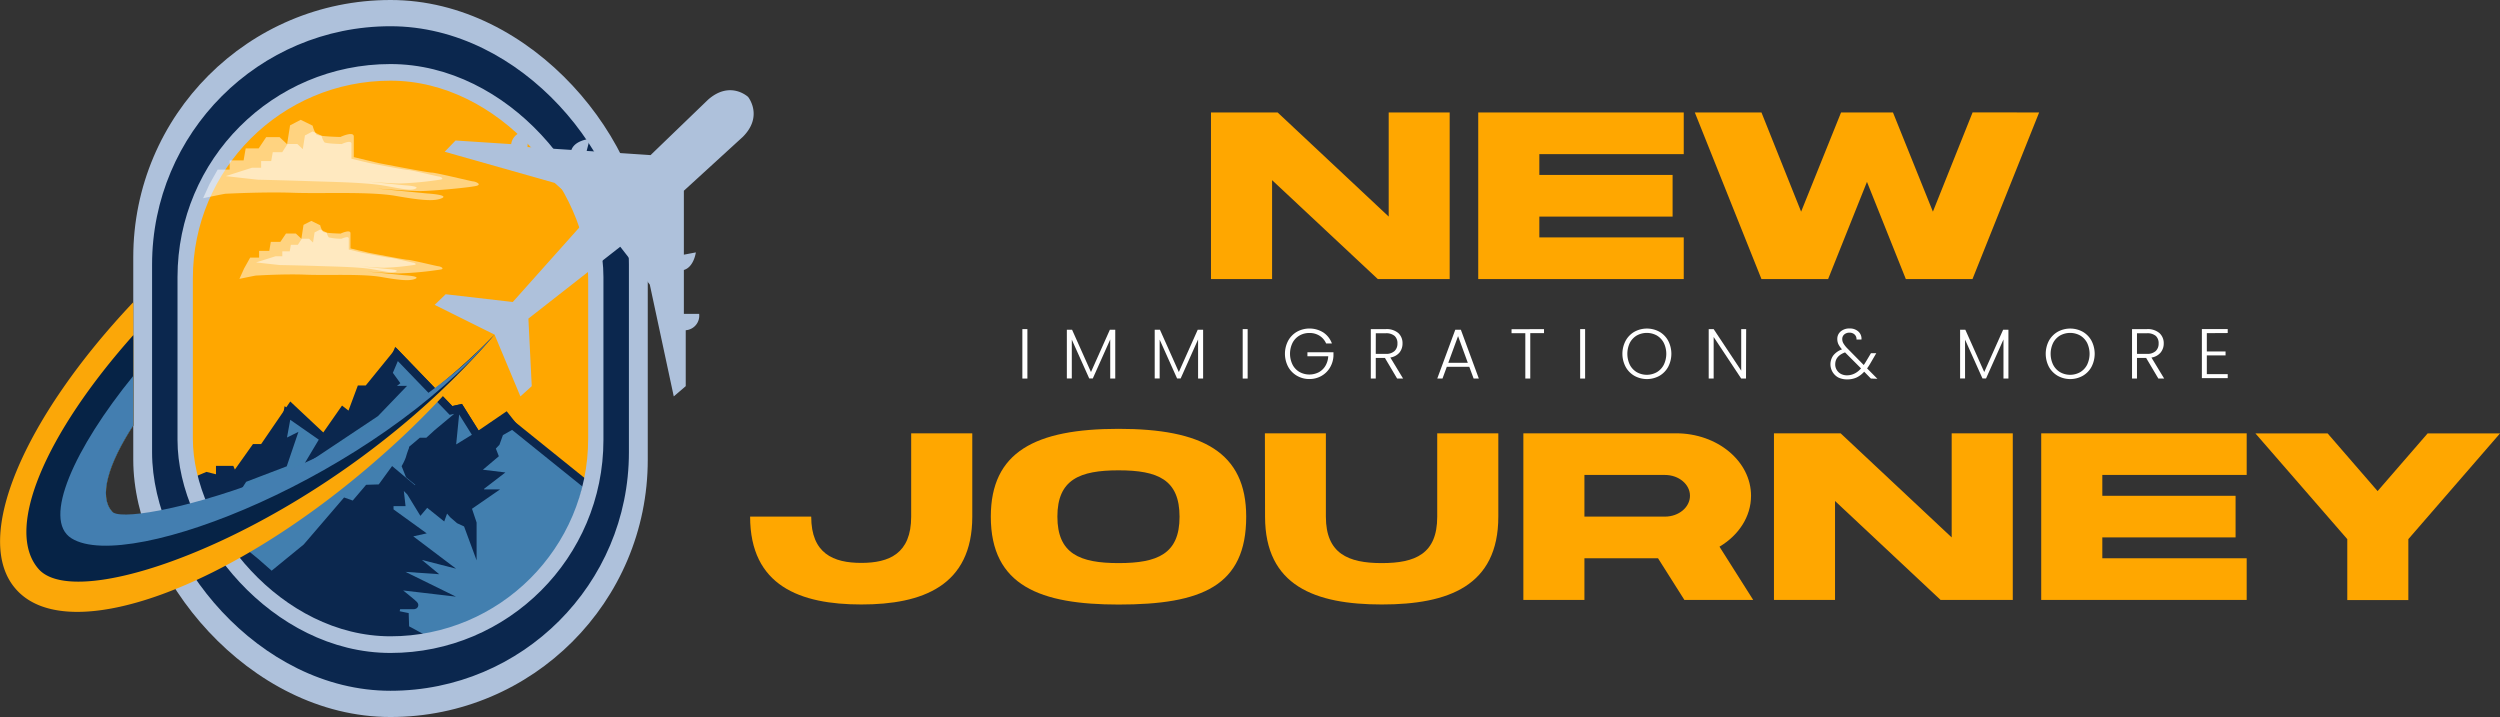
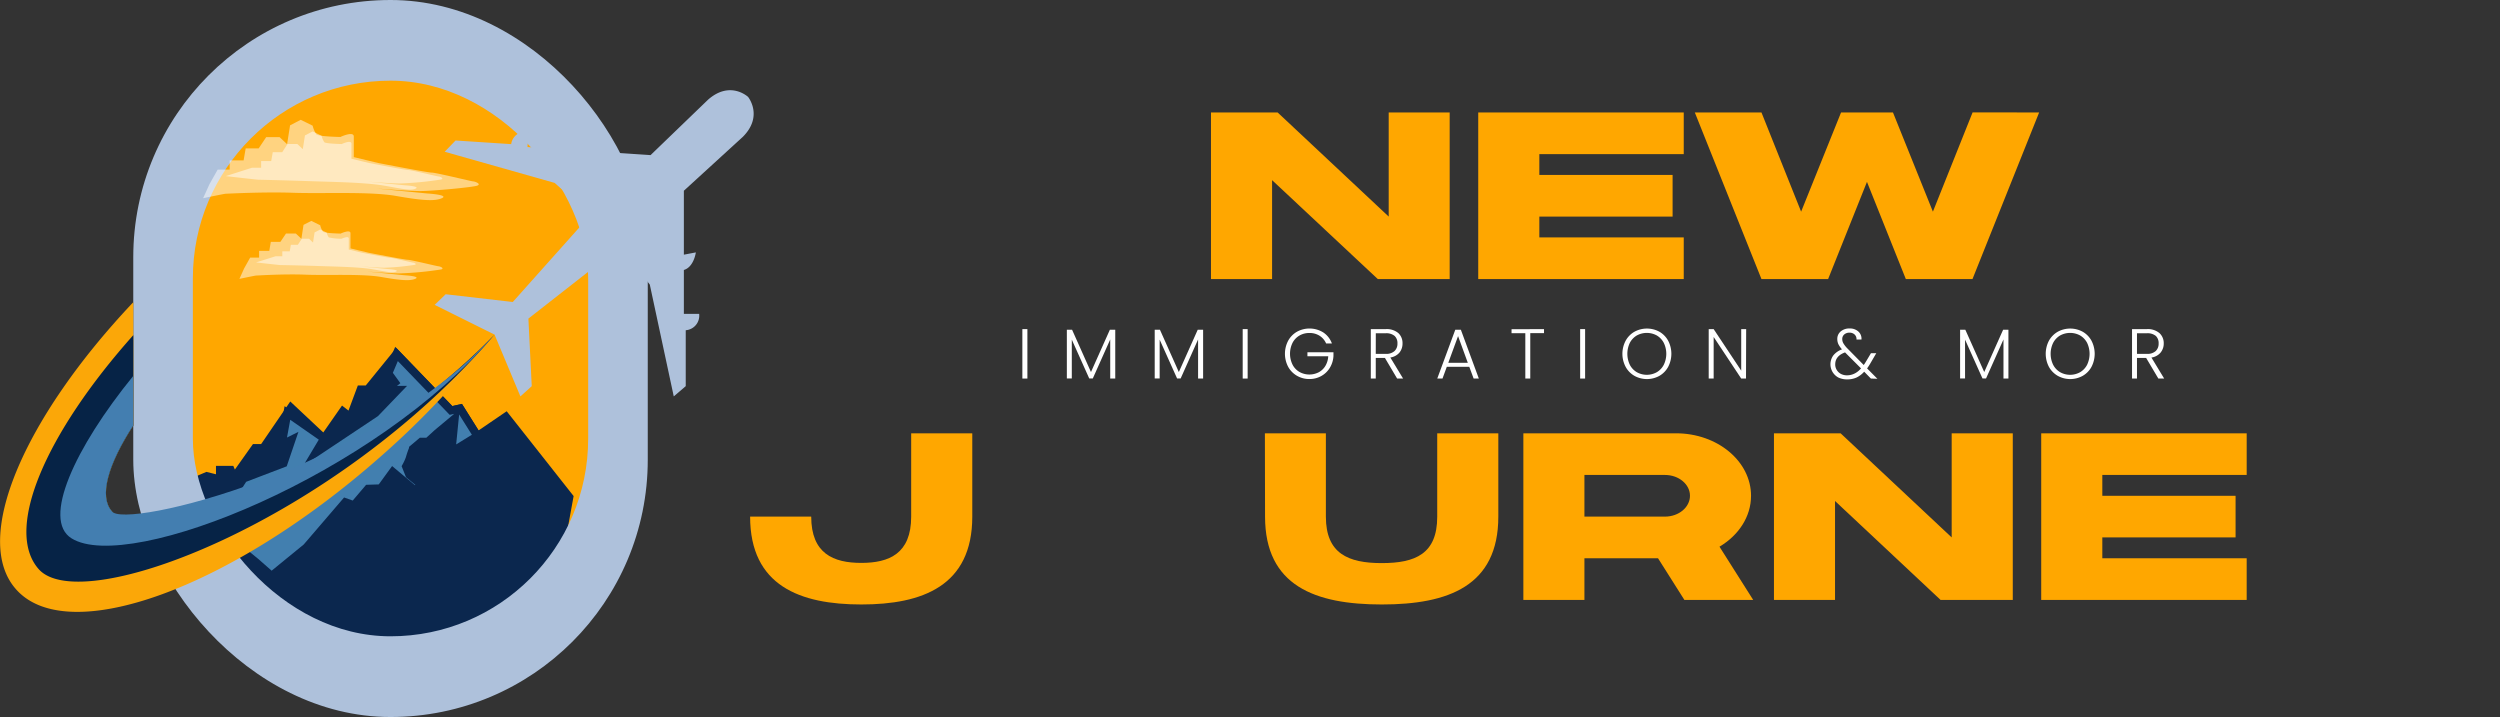
<svg xmlns="http://www.w3.org/2000/svg" viewBox="0 0 626 179.54">
  <rect x="0" y="0" width="626" height="179.54" fill="#333333" stroke="none" />
  <defs>
    <style>.cls-1,.cls-4{fill:#ffa700;}.cls-1,.cls-8{stroke:#aec1db;stroke-width:3px;}.cls-1,.cls-6,.cls-7,.cls-8{stroke-miterlimit:10;}.cls-2{fill:#aec1db;}.cls-3,.cls-6{fill:#0b274e;}.cls-5{clip-path:url(#clip-path);}.cls-6,.cls-7{stroke:#0b274e;stroke-width:2px;}.cls-7{fill:#427faf;}.cls-12,.cls-8{fill:none;}.cls-14,.cls-9{fill:#fff;}.cls-9{opacity:0.5;}.cls-10{fill:#fba708;}.cls-11{fill:#062346;}.cls-13{fill:#437eb0;}</style>
    <clipPath id="clip-path">
      <rect class="cls-1" x="46.79" y="18.7" width="101.99" height="142.13" rx="50.99" />
    </clipPath>
  </defs>
  <g id="Layer_2" data-name="Layer 2">
    <g id="Layer_1-2" data-name="Layer 1">
      <rect class="cls-2" x="33.37" width="128.83" height="179.54" rx="64.41" />
-       <rect class="cls-3" x="38.08" y="6.57" width="119.4" height="166.4" rx="59.7" />
      <rect class="cls-1" x="45.95" y="17.54" width="103.65" height="144.46" rx="51.83" />
      <rect class="cls-4" x="46.79" y="18.7" width="101.99" height="142.13" rx="50.99" />
      <g class="cls-5">
        <polygon class="cls-6" points="51.77 119.21 55.08 120.04 55.08 117.66 57.76 117.66 58.59 119.62 63.86 112.19 65.92 112.19 72.85 102.06 81.11 109.81 85.86 102.99 87.72 104.44 90.3 97.52 92.06 97.52 99.29 88.63 112.93 102.78 115.2 102.27 119.54 109.19 126.67 104.33 142.57 124.48 139.27 142.56 104.66 162.91 57.14 152.68 48.36 120.66 51.77 119.21" />
-         <path class="cls-7" d="M128.33,106.44l-3.21,1.82-.93,2.58L123,112.08l.72,1.86-3.92,3.31v1.24L124,119l-3.78,2.9v1.65H122L117,127l1.34,4v3.72L117,131.09l-2-.93-1.55-1.34-1.86-2.17-.82,2.27-3.93-3.15-1.44,1.7-2.59-4.23L98.67,119l1.45,4,.31,2.74H97.54v2.32l6.92,5-3.31.73,8.47,6.4-8.06-2.07,5.38,4.45-10.44-.73,12,5.89-9.72-1.14.42,1.14s4.85,3.82,4.54,3.82H99.39l-.51,2.28,2.48.51.1,3.1,10.12,5.48,30.17-20.56L147,121.48Z" />
        <path class="cls-7" d="M47.54,127.27l10.53-2.9,2.9-4.54L71,116l2-5.89-2.48,1.24,1.45-7.94,9.19,6.39L79,113.42l15-10,5.58-5.8H96.5l2.38-1.86-1.65-2.27,2.06-4.86,13.64,14.15,2.27-.51,4.34,6.92-6.51,4,.83-8.37-4.34,3.62-2.38,2.17h-1.65l-2.07,1.75a20.78,20.78,0,0,0-.82,2.38,13.26,13.26,0,0,1-.93,2.06l.82,2.07,2,1.65,2-1.24L104.15,123l-5.79-4.85-3,4.13-3.21.1-3.51,4.13-2.17-.77-9.71,11.31L68,144.21l-4-3.51Z" />
      </g>
      <rect class="cls-8" x="46.79" y="18.7" width="101.99" height="142.13" rx="50.99" />
      <path class="cls-9" d="M54.51,42.47h3V40.16H61l.52-3h3.25l1.89-2.83H70l1.89,1.78.74-4.72L75.29,30l3,1.47a6.79,6.79,0,0,0,.94,2.2c.53.52,6,.63,6,.63s3.36-1.58,3.36-.11v5.15l6.09,1.47s12.39,2.41,13.44,2.41,10,2.21,10.39,2.21,2.1.63,1,1.05-11.24,1.36-14.28,1.36-10.92-.63-10.92-.63L107,48.45s5.46.32,3.68,1.16-5,.6-11.55-.55-18.4-.53-25.75-.79-16.53.24-16.85.24-5.67,1.12-5.67,1.12l1.6-3.53Z" />
      <path class="cls-9" d="M63.1,42h2.29V40.33h2.52l.39-2.22h2.37L72,36.05h2.45l1.37,1.3.54-3.44,1.91-1L80.52,34a4.93,4.93,0,0,0,.69,1.61c.38.38,4.36.46,4.36.46S88,34.9,88,36v3.75l4.43,1.07s9,1.75,9.78,1.75,7.26,1.61,7.57,1.61,1.53.46.69.76a82.3,82.3,0,0,1-10.4,1c-2.21,0-7.94-.45-7.94-.45l9.24.91s4,.23,2.68.84-3.37,0-8.1-.79-13.09-.9-18.44-1.09S64.87,45,64.64,45s-8.11-.9-8.11-.9Z" />
      <path class="cls-9" d="M62.64,64.51h2.24v-1.7h2.55l.38-2.25h2.4l1.4-2.08h2.47l1.39,1.31L76,56.31l1.94-1,2.24,1.09a4.91,4.91,0,0,0,.7,1.62c.38.39,4.41.47,4.41.47s2.47-1.17,2.47-.08v3.79l4.49,1.08s9.13,1.78,9.9,1.78,7.35,1.62,7.66,1.62,1.55.47.7.78a84.06,84.06,0,0,1-10.53,1c-2.24,0-8-.46-8-.46l9.36.93s4,.23,2.71.85-3.71.44-8.51-.41S82,69,76.54,68.78,64.36,69,64.12,69s-4.17.83-4.17.83l1.17-2.6Z" />
      <path class="cls-9" d="M69,64.17h1.69V62.93h1.86l.28-1.63h1.75l1-1.52h1.8l1,.95.39-2.53,1.41-.73,1.63.79a3.63,3.63,0,0,0,.51,1.18,13.93,13.93,0,0,0,3.21.34s1.8-.85,1.8-.06v2.76l3.26.79s6.65,1.29,7.21,1.29,5.35,1.19,5.57,1.19,1.13.33.51.56a62,62,0,0,1-7.66.73c-1.63,0-5.85-.34-5.85-.34l6.81.68s2.93.17,2,.62-2.48,0-6-.59-9.64-.66-13.58-.8-9.32-.24-9.49-.24-6-.66-6-.66Z" />
      <path class="cls-2" d="M186,34.27c5.21-5.21,1.32-10,1.32-10h0c-.11-.1-4.51-4.13-10,.67L162.9,38.84l-16-1.05.77-3s-3.7.28-4.59,2.75l-11-.72.25-3.82A3.66,3.66,0,0,0,128,36.09l-13.93-.91L111.35,38l27.53,7.8,9,8L128.4,75.62l-16.81-1.94-2.75,2.66,15,7.45,6.47,15.47,2.84-2.57-.84-16.91,23-18,7.4,9.48,6,28,3-2.57v-14a3.66,3.66,0,0,0,3.36-4.09h-3.83v-11c2.52-.73,3-4.4,3-4.4l-3,.57V47.76Z" />
      <path class="cls-10" d="M90.67,110.9l-2.81,1.71c-12.17,7.26-24.09,12.68-34.1,15.81a0,0,0,0,0,0,0c-13.11,4.1-22.93,4.29-25.73-.39-3.26-3.7-1-11.66,5.35-21.45V75.66C5.86,104.77-7.13,135,4,147.54c12.93,14.68,53.74-.11,91.13-33.06a209.79,209.79,0,0,0,28.83-30.8C117,92.05,105.21,101.89,90.67,110.9Z" />
      <path class="cls-11" d="M87.86,112.61c-12.17,7.26-24.09,12.68-34.1,15.81a0,0,0,0,0,0,0c-13.11,4.1-22.93,4.29-25.73-.39-3.26-3.7-1-11.66,5.35-21.45V83.92c-22,24.67-32.41,48.7-23.7,58.58,10.82,12.28,74.43-12.26,114.15-58.71C108.84,99.4,88.81,112,87.86,112.61Z" />
      <polyline class="cls-12" points="33.37 106.59 33.37 94.14 33.37 83.92 33.37 75.66" />
      <path class="cls-13" d="M28,128c-3.26-3.7-1-11.66,5.35-21.45V94.15c-14.63,18-22.92,36-15.44,40.65,14.4,9,76.35-16,105.89-51C93,117.59,30.82,132.72,28,128Z" />
      <path class="cls-4" d="M363,28.16V69.88H345L318.53,45.11V69.88h-15.3V28.16h16.69l27.81,26.07V28.16Z" />
      <path class="cls-4" d="M421.61,59.45V69.88H370.15V28.16h51.46V38.59H385.45V43.8h33.37V54.23H385.45v5.22Z" />
      <path class="cls-4" d="M510.6,28.16,493.91,69.88H477.22l-9.73-24.34-9.73,24.34H441.07L424.38,28.16h16.69L451,53,461,28.16H474L484,53l9.94-24.86Z" />
      <path class="cls-4" d="M243.46,129.36c0,17.38-12.52,22-27.79,22s-27.84-4.64-27.84-22h15.3c0,9.27,5.56,11.59,12.54,11.59s12.49-2.32,12.49-11.59V108.5h15.3Z" />
-       <path class="cls-4" d="M280.1,151.38c-19.5,0-32-4.64-32-22,0-16.22,11.13-22,32-22s31.95,5.8,31.95,22C312.05,146.74,300.92,151.38,280.1,151.38Zm0-33.61c-9.77,0-15.33,2.32-15.33,11.59S270.33,141,280.1,141s15.26-2.32,15.26-11.59S290,117.77,280.1,117.77Z" />
      <path class="cls-4" d="M316.73,108.5H332v20.86C332,138.63,337.59,141,346,141s13.88-2.32,13.88-11.59V108.5h15.3v20.86c0,17.38-12.52,22-29.18,22s-29.23-4.64-29.23-22Z" />
      <path class="cls-4" d="M415.17,139.79H396.74v10.43H381.45V108.5h38.24c10.35,0,18.77,7,18.77,15.64,0,5.26-3.12,9.91-7.9,12.75L439,150.22H421.77Zm-18.43-10.43h20.17c3.45,0,6.26-2.34,6.26-5.22s-2.81-5.21-6.26-5.21H396.74Z" />
      <path class="cls-4" d="M504,108.5v41.72H485.92l-26.43-24.77v24.77H444.2V108.5h16.69l27.81,26.07V108.5Z" />
      <path class="cls-4" d="M562.57,139.79v10.43H511.12V108.5h51.45v10.43H526.42v5.21h33.37v10.43H526.42v5.22Z" />
-       <path class="cls-4" d="M603.05,135v15.25H587.76V135l-23-26.47h18.08l12.51,14.44,12.52-14.44H626Z" />
      <path class="cls-14" d="M257.26,82.41V94.79H256V82.41Z" />
      <path class="cls-14" d="M279.26,82.57V94.79H278V85l-4.36,9.76h-.9l-4.36-9.72v9.72h-1.24V82.57h1.31l4.73,10.59,4.73-10.59Z" />
      <path class="cls-14" d="M301.26,82.57V94.79H300V85l-4.36,9.76h-.9l-4.36-9.72v9.72h-1.24V82.57h1.31l4.73,10.59,4.73-10.59Z" />
      <path class="cls-14" d="M312.41,82.41V94.79h-1.24V82.41Z" />
      <path class="cls-14" d="M332.06,86a4.31,4.31,0,0,0-1.63-1.92,4.59,4.59,0,0,0-2.56-.7,4.82,4.82,0,0,0-2.48.64,4.51,4.51,0,0,0-1.73,1.81,6.21,6.21,0,0,0,0,5.49,4.47,4.47,0,0,0,1.73,1.82,5.13,5.13,0,0,0,4.81.08,4.32,4.32,0,0,0,1.67-1.59,5.25,5.25,0,0,0,.72-2.42h-5.21v-1h6.52v.9a6.29,6.29,0,0,1-.89,2.95,5.74,5.74,0,0,1-2.13,2.08,6,6,0,0,1-3,.77,6.09,6.09,0,0,1-3.11-.81,5.83,5.83,0,0,1-2.21-2.25,7,7,0,0,1,0-6.54,5.83,5.83,0,0,1,2.21-2.25,6.53,6.53,0,0,1,6.59.19A5.63,5.63,0,0,1,333.51,86Z" />
      <path class="cls-14" d="M349.84,94.79l-3.06-5.17h-2.29v5.17h-1.24V82.41H347a4.51,4.51,0,0,1,3.15,1A3.4,3.4,0,0,1,351.19,86a3.54,3.54,0,0,1-.77,2.29,3.71,3.71,0,0,1-2.28,1.23l3.19,5.26Zm-5.35-6.18H347a3.05,3.05,0,0,0,2.19-.71,2.49,2.49,0,0,0,.73-1.89,2.43,2.43,0,0,0-.71-1.89,3.18,3.18,0,0,0-2.23-.67h-2.48Z" />
      <path class="cls-14" d="M367.91,91.85h-5.63l-1.08,2.94h-1.31l4.51-12.22h1.4l4.5,12.22H369Zm-.37-1-2.44-6.69-2.45,6.69Z" />
      <path class="cls-14" d="M386.62,82.41v1h-3.44V94.79h-1.24V83.44h-3.45v-1Z" />
      <path class="cls-14" d="M396.91,82.41V94.79h-1.24V82.41Z" />
      <path class="cls-14" d="M409.26,94.11a5.8,5.8,0,0,1-2.2-2.25,7,7,0,0,1,0-6.54,5.8,5.8,0,0,1,2.2-2.25,6.52,6.52,0,0,1,6.26,0,5.78,5.78,0,0,1,2.19,2.25,7.08,7.08,0,0,1,0,6.54,5.78,5.78,0,0,1-2.19,2.25,6.45,6.45,0,0,1-6.26,0Zm5.6-.91a4.61,4.61,0,0,0,1.74-1.84,6.29,6.29,0,0,0,0-5.53A4.65,4.65,0,0,0,414.86,84a5.2,5.2,0,0,0-5,0,4.65,4.65,0,0,0-1.74,1.83,6.38,6.38,0,0,0,0,5.53,4.61,4.61,0,0,0,1.74,1.84,5.13,5.13,0,0,0,5,0Z" />
      <path class="cls-14" d="M437.2,94.79H436L429.1,84.38V94.79h-1.24V82.41h1.24L436,92.81V82.41h1.24Z" />
      <path class="cls-14" d="M468.47,94.79l-1.68-1.72a6.05,6.05,0,0,1-1.93,1.47,5.59,5.59,0,0,1-2.32.46,5,5,0,0,1-2.2-.46A3.77,3.77,0,0,1,459.06,89a4.91,4.91,0,0,1,2.18-1.52,5.82,5.82,0,0,1-.9-1.28,3,3,0,0,1-.28-1.29,2.41,2.41,0,0,1,.85-1.92,3.32,3.32,0,0,1,2.26-.74,3.1,3.1,0,0,1,2.17.77,2.39,2.39,0,0,1,.77,2h-1.24a1.57,1.57,0,0,0-.48-1.26,1.8,1.8,0,0,0-1.27-.46,1.92,1.92,0,0,0-1.32.45,1.47,1.47,0,0,0-.5,1.16,2.11,2.11,0,0,0,.31,1.1,6.8,6.8,0,0,0,1,1.26l4.07,4.13c.17-.23.39-.58.68-1.07l1.13-1.89h1.33l-1.35,2.32a16.12,16.12,0,0,1-.95,1.49l2.58,2.6Zm-4.06-1.27A5,5,0,0,0,466,92.24l-4-4q-2.46.9-2.46,3a2.59,2.59,0,0,0,.38,1.39,2.73,2.73,0,0,0,1.05,1,3.25,3.25,0,0,0,1.55.35A4.21,4.21,0,0,0,464.41,93.52Z" />
      <path class="cls-14" d="M502.91,82.57V94.79h-1.24V85l-4.36,9.76h-.9l-4.36-9.72v9.72h-1.24V82.57h1.31l4.73,10.59,4.73-10.59Z" />
      <path class="cls-14" d="M515.26,94.11a5.9,5.9,0,0,1-2.21-2.25,7.08,7.08,0,0,1,0-6.54,5.9,5.9,0,0,1,2.21-2.25,6.5,6.5,0,0,1,6.25,0,5.74,5.74,0,0,1,2.2,2.25,7.08,7.08,0,0,1,0,6.54,5.74,5.74,0,0,1-2.2,2.25,6.43,6.43,0,0,1-6.25,0Zm5.6-.91a4.61,4.61,0,0,0,1.74-1.84,6.38,6.38,0,0,0,0-5.53A4.65,4.65,0,0,0,520.86,84a5.2,5.2,0,0,0-5,0,4.65,4.65,0,0,0-1.74,1.83,6.29,6.29,0,0,0,0,5.53,4.61,4.61,0,0,0,1.74,1.84,5.13,5.13,0,0,0,5,0Z" />
      <path class="cls-14" d="M540.45,94.79l-3.06-5.17H535.1v5.17h-1.24V82.41h3.72a4.51,4.51,0,0,1,3.15,1A3.4,3.4,0,0,1,541.8,86,3.54,3.54,0,0,1,541,88.3a3.68,3.68,0,0,1-2.28,1.23l3.19,5.26Zm-5.35-6.18h2.5a3.05,3.05,0,0,0,2.19-.71,2.49,2.49,0,0,0,.73-1.89,2.46,2.46,0,0,0-.7-1.89,3.22,3.22,0,0,0-2.24-.67H535.1Z" />
-       <path class="cls-14" d="M552.59,83.42V88h4.69v1h-4.69v4.69h5.23v1h-6.47V82.39h6.47v1Z" />
    </g>
  </g>
</svg>